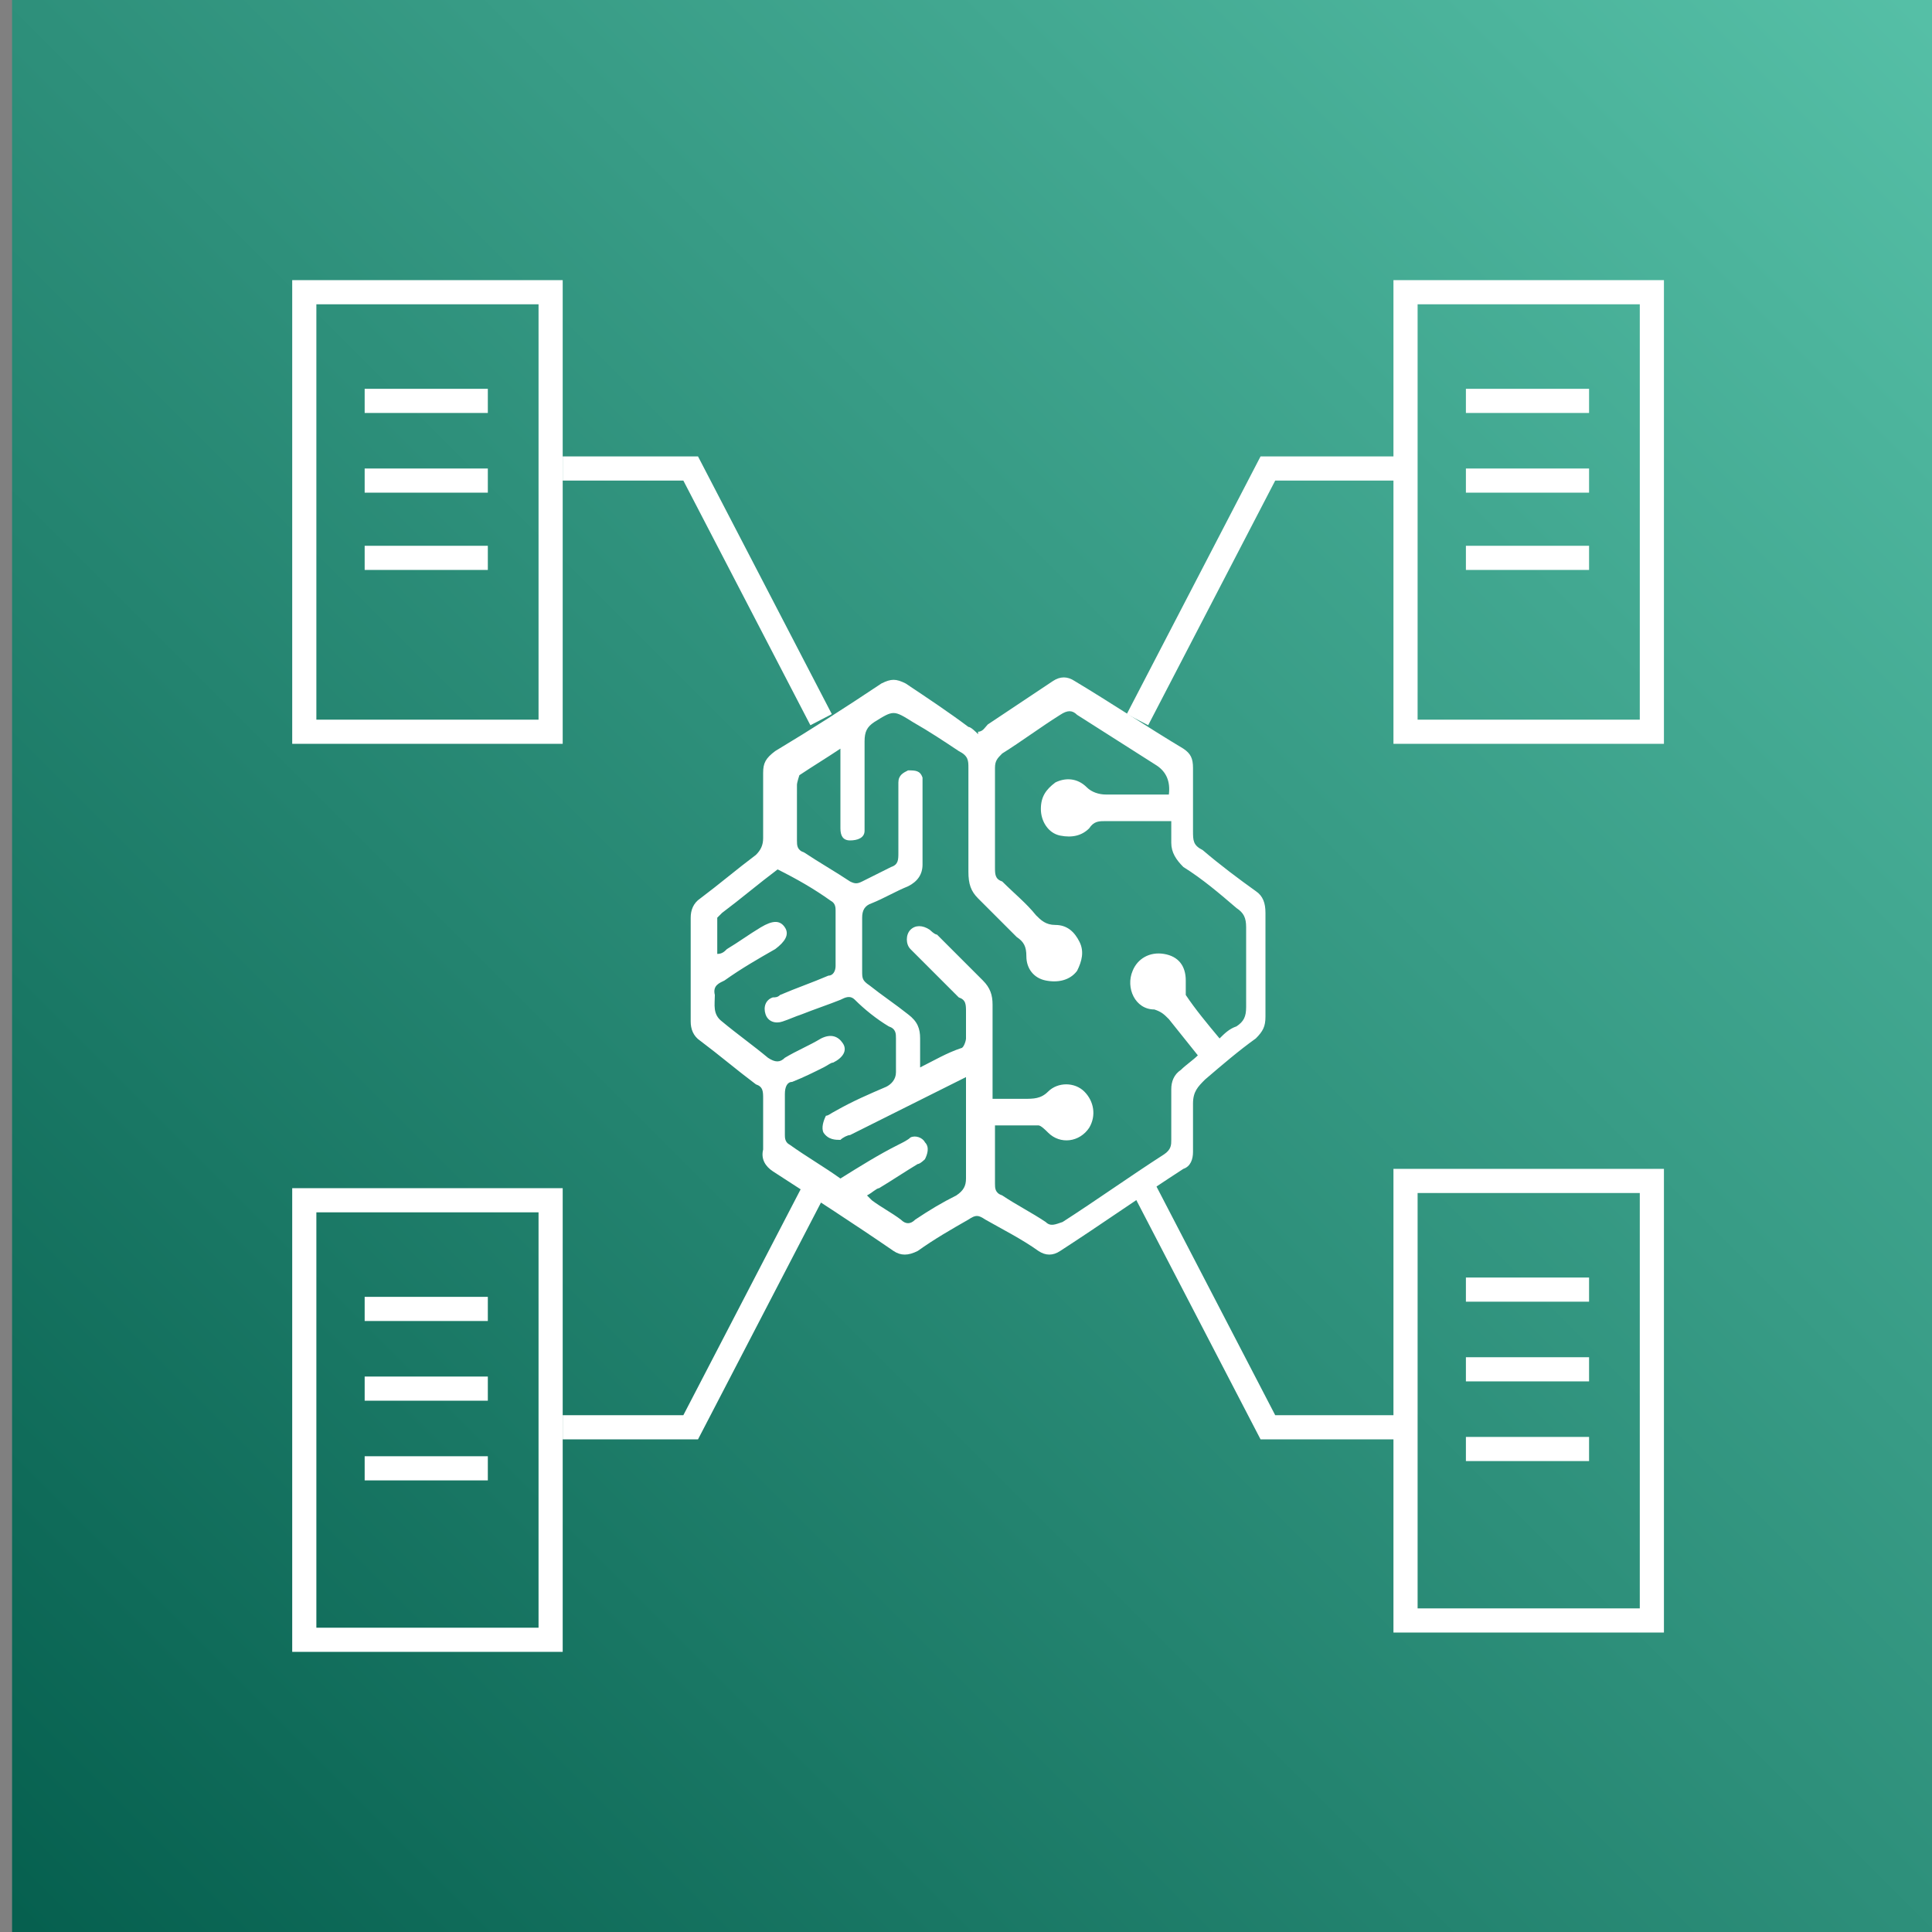
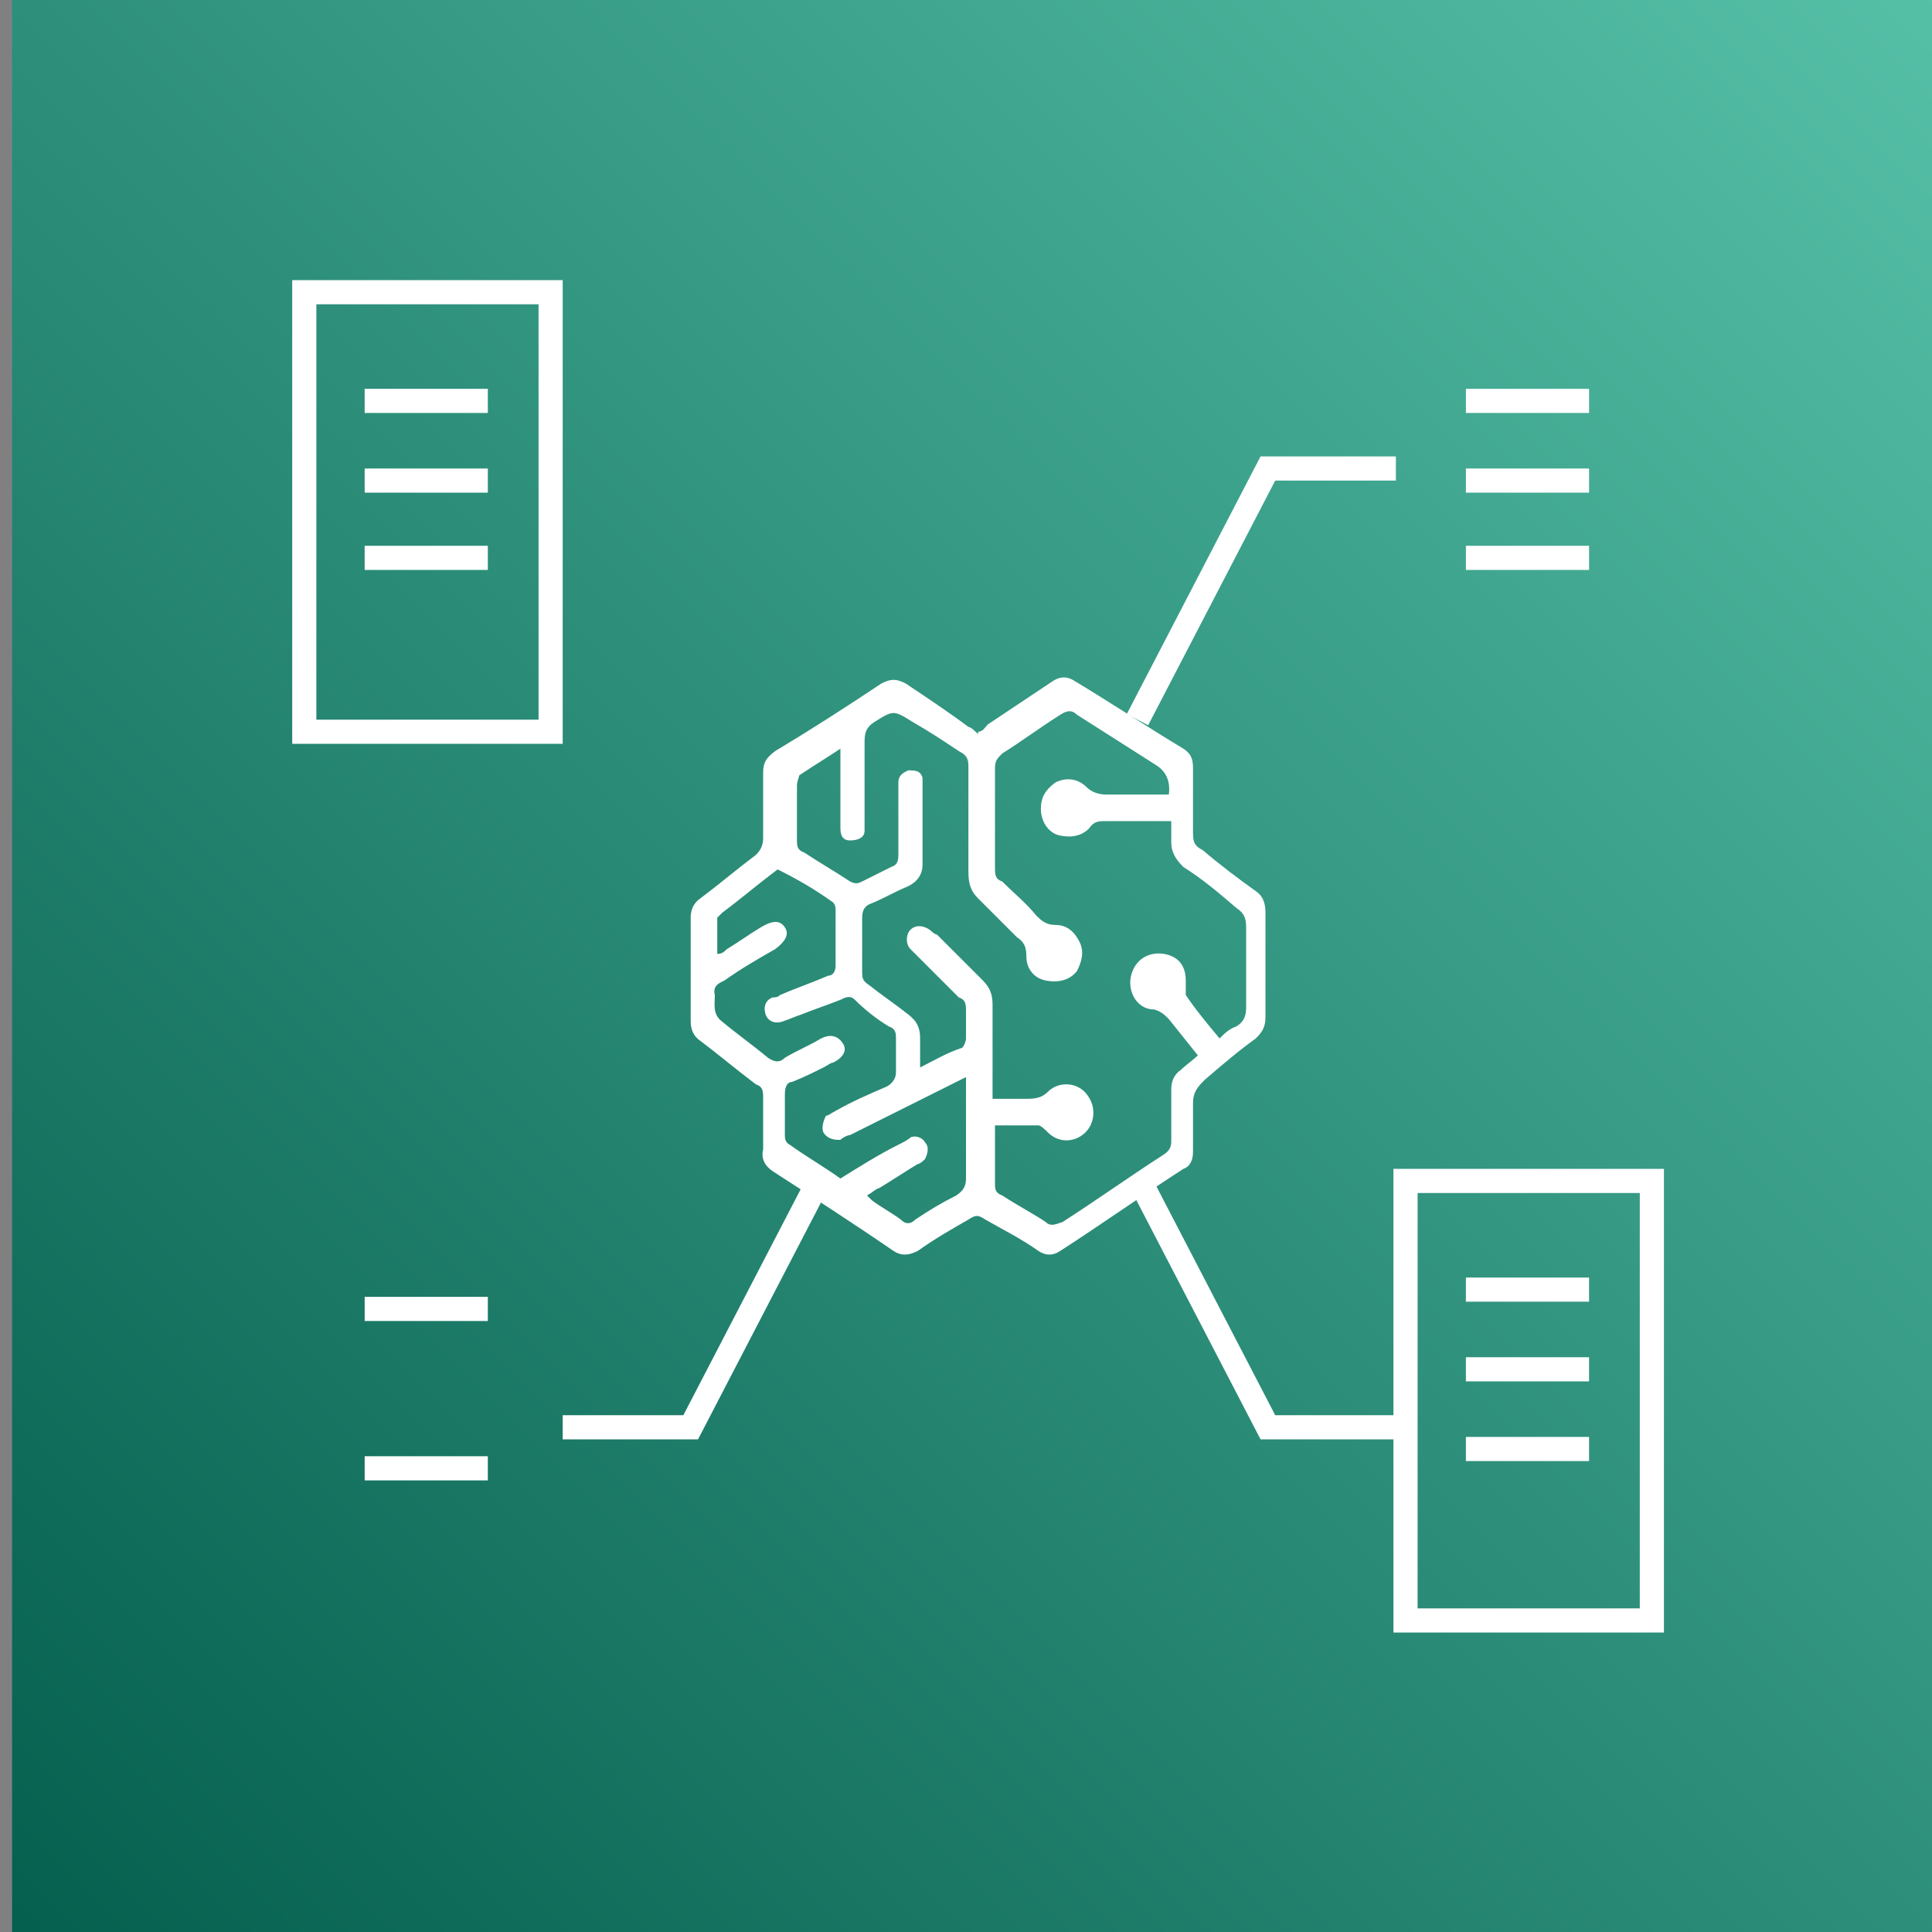
<svg xmlns="http://www.w3.org/2000/svg" version="1.1" viewBox="0 0 80 80">
  <rect x="0" y="0" width="80" height="80" fill="#808080" stroke="none" />
  <defs>
    <style> .cls-1 { fill: #fff; } .cls-2 { fill: none; stroke: #fff; stroke-miterlimit: 10; } .cls-3 { fill: url(#linear-gradient); } </style>
    <linearGradient id="linear-gradient" x1="-212.3" y1="293.3" x2="-211.3" y2="294.3" gradientTransform="translate(16985 23545) scale(80 -80)" gradientUnits="userSpaceOnUse">
      <stop offset="0" stop-color="#055f4e" />
      <stop offset="1" stop-color="#56c0a7" />
    </linearGradient>
  </defs>
  <g>
    <g id="Layer_1">
      <g>
        <g id="Icon-Architecture-BG_x2F_64_x2F_Machine-Learning">
          <rect id="Rectangle" class="cls-3" x=".5" width="80" height="80" />
        </g>
        <g>
          <path class="cls-1" d="M40.5,30.3c.2,0,.3-.2.4-.3.9-.6,1.8-1.2,2.7-1.8.3-.2.6-.2.9,0,1.5.9,3,1.9,4.5,2.8.3.2.4.4.4.8,0,.9,0,1.7,0,2.6,0,.4,0,.6.4.8.7.6,1.5,1.2,2.2,1.7.3.2.4.5.4.9,0,1.4,0,2.8,0,4.3,0,.4-.1.6-.4.9-.7.5-1.4,1.1-2.1,1.7-.3.3-.5.5-.5,1,0,.7,0,1.3,0,2,0,.3-.1.6-.4.7-1.7,1.1-3.4,2.3-5.1,3.4-.3.2-.6.2-.9,0-.7-.5-1.5-.9-2.2-1.3-.3-.2-.4-.2-.7,0-.7.4-1.4.8-2.1,1.3-.4.2-.7.2-1,0-1.6-1.1-3.3-2.2-5-3.3-.3-.2-.5-.5-.4-.9,0-.7,0-1.4,0-2.1,0-.3,0-.5-.3-.6-.8-.6-1.5-1.2-2.3-1.8-.3-.2-.4-.5-.4-.8,0-1.4,0-2.9,0-4.3,0-.3.1-.6.4-.8.8-.6,1.5-1.2,2.3-1.8.2-.2.3-.4.3-.7,0-.9,0-1.8,0-2.7,0-.4.1-.6.5-.9,1.5-.9,2.9-1.8,4.4-2.8.4-.2.6-.2,1,0,.9.6,1.8,1.2,2.6,1.8.1,0,.3.2.4.3ZM38.1,44.2c.6-.3,1.1-.6,1.7-.8.1,0,.2-.3.2-.4,0-.4,0-.8,0-1.1,0-.3,0-.5-.3-.6-.5-.5-.9-.9-1.4-1.4-.2-.2-.4-.4-.6-.6-.2-.2-.2-.6,0-.8.2-.2.5-.2.8,0,0,0,.2.2.3.2.6.6,1.3,1.3,1.9,1.9.3.3.4.6.4,1,0,1.1,0,2.2,0,3.3,0,.2,0,.4,0,.6.5,0,.9,0,1.3,0,.4,0,.7,0,1-.3.4-.4,1.1-.4,1.5,0,.4.4.5,1,.2,1.5-.4.6-1.2.7-1.7.2-.1-.1-.3-.3-.4-.3-.6,0-1.2,0-1.8,0,0,.1,0,.2,0,.3,0,.7,0,1.4,0,2.1,0,.2,0,.4.3.5.6.4,1.2.7,1.8,1.1.2.2.4.1.7,0,1.4-.9,2.8-1.9,4.2-2.8.3-.2.3-.4.3-.6,0-.7,0-1.4,0-2.1,0-.3.1-.6.4-.8.2-.2.5-.4.7-.6-.4-.5-.8-1-1.2-1.5-.2-.2-.3-.3-.6-.4-.8,0-1.2-.9-.9-1.6.2-.5.7-.8,1.3-.7.6.1.9.5.9,1.1,0,.2,0,.5,0,.6.4.6.9,1.2,1.4,1.8.2-.2.4-.4.7-.5.3-.2.4-.4.4-.8,0-1.1,0-2.2,0-3.3,0-.4-.1-.6-.4-.8-.7-.6-1.4-1.2-2.2-1.7-.3-.3-.5-.6-.5-1,0-.3,0-.6,0-.9-.2,0-.4,0-.5,0-.7,0-1.5,0-2.2,0-.3,0-.5,0-.7.3-.3.3-.7.4-1.2.3-.5-.1-.8-.6-.8-1.1,0-.5.2-.8.6-1.1.4-.2.9-.2,1.3.2.2.2.5.3.8.3.7,0,1.5,0,2.2,0,.1,0,.3,0,.4,0q.1-.8-.5-1.2c-1.1-.7-2.2-1.4-3.3-2.1-.2-.2-.4-.2-.7,0-.8.5-1.6,1.1-2.4,1.6-.2.2-.3.3-.3.6,0,1.4,0,2.7,0,4.1,0,.3,0,.5.3.6.5.5,1,.9,1.4,1.4.2.2.4.4.8.4.5,0,.8.3,1,.7.2.4.1.8-.1,1.2-.3.4-.8.5-1.3.4-.5-.1-.8-.5-.8-1,0-.4-.1-.6-.4-.8-.5-.5-1.1-1.1-1.6-1.6-.3-.3-.4-.6-.4-1.1,0-1.4,0-2.8,0-4.3,0-.3,0-.5-.4-.7-.6-.4-1.2-.8-1.9-1.2-.8-.5-.8-.5-1.6,0-.3.2-.4.4-.4.8,0,1.1,0,2.1,0,3.2,0,.2,0,.3,0,.5,0,.3-.3.4-.6.4-.3,0-.4-.2-.4-.5,0-.1,0-.3,0-.4,0-.8,0-1.6,0-2.4,0-.1,0-.3,0-.5-.6.4-1.1.7-1.7,1.1,0,0-.1.3-.1.4,0,.8,0,1.5,0,2.3,0,.2,0,.4.3.5.6.4,1.3.8,1.9,1.2.2.1.3.1.5,0,.4-.2.8-.4,1.2-.6.3-.1.3-.3.3-.6,0-.6,0-1.2,0-1.9,0-.3,0-.7,0-1,0-.3.2-.4.4-.5.3,0,.5,0,.6.3,0,.2,0,.3,0,.5,0,1,0,2,0,3.1,0,.4-.2.7-.6.9-.5.2-1,.5-1.5.7-.3.1-.4.3-.4.6,0,.7,0,1.5,0,2.2,0,.3,0,.4.3.6.5.4,1.1.8,1.6,1.2.4.3.5.6.5,1,0,.4,0,.9,0,1.4ZM36.1,49.7c.4.3.8.5,1.2.8.2.2.4.2.6,0,.6-.4,1.1-.7,1.7-1,.3-.2.4-.4.4-.7,0-1.2,0-2.5,0-3.7,0-.2,0-.3,0-.5-.2.1-.4.2-.6.3-1.4.7-2.8,1.4-4.2,2.1-.1,0-.3.1-.4.2-.2,0-.5,0-.7-.3-.1-.2,0-.5.1-.7.1,0,.2-.1.4-.2.7-.4,1.4-.7,2.1-1,.2-.1.4-.3.4-.6,0-.5,0-.9,0-1.4,0-.2,0-.4-.3-.5-.5-.3-1-.7-1.4-1.1-.2-.2-.4-.1-.6,0-.5.2-1.1.4-1.6.6-.3.1-.5.2-.8.3-.3.1-.6,0-.7-.3-.1-.3,0-.6.3-.7.1,0,.2,0,.3-.1.7-.3,1.3-.5,2-.8.2,0,.3-.2.3-.4,0-.8,0-1.5,0-2.3,0-.1,0-.3-.2-.4-.7-.5-1.4-.9-2.2-1.3-.8.6-1.5,1.2-2.3,1.8,0,0-.2.2-.2.2,0,.5,0,1,0,1.5.2,0,.3-.1.4-.2.5-.3.9-.6,1.4-.9.5-.3.8-.3,1,0,.2.3,0,.6-.4.9-.7.4-1.4.8-2.1,1.3-.2.1-.5.2-.4.6,0,.4-.1.8.3,1.1.6.5,1.3,1,1.9,1.5.3.2.5.2.7,0,.5-.3,1-.5,1.5-.8.4-.2.7-.1.9.2.2.3,0,.6-.4.8-.1,0-.2.1-.4.2-.4.2-.8.4-1.3.6-.2,0-.3.2-.3.5,0,.6,0,1.1,0,1.7,0,.1,0,.3.2.4.7.5,1.4.9,2.1,1.4.8-.5,1.6-1,2.4-1.4.2-.1.4-.2.5-.3.2-.1.5,0,.6.2.2.2.1.5,0,.7,0,0-.2.2-.3.2-.5.3-1.1.7-1.6,1-.1,0-.3.2-.5.3Z" />
          <g>
            <g>
              <path class="cls-1" d="M23.3,30.8h-11.2V11.6h11.2v19.2ZM13.1,29.8h9.2V12.6h-9.2v17.2Z" />
              <rect class="cls-1" x="15.1" y="16.1" width="5.1" height="1" />
              <rect class="cls-1" x="15.1" y="19.4" width="5.1" height="1" />
              <rect class="cls-1" x="15.1" y="22.6" width="5.1" height="1" />
            </g>
            <g>
-               <path class="cls-1" d="M23.3,68.4h-11.2v-19.2h11.2v19.2ZM13.1,67.4h9.2v-17.2h-9.2v17.2Z" />
              <rect class="cls-1" x="15.1" y="53.7" width="5.1" height="1" />
-               <rect class="cls-1" x="15.1" y="57" width="5.1" height="1" />
              <rect class="cls-1" x="15.1" y="60.3" width="5.1" height="1" />
            </g>
            <g>
-               <path class="cls-1" d="M68.9,30.8h-11.2V11.6h11.2v19.2ZM58.7,29.8h9.2V12.6h-9.2v17.2Z" />
              <rect class="cls-1" x="60.7" y="16.1" width="5.1" height="1" />
              <rect class="cls-1" x="60.7" y="19.4" width="5.1" height="1" />
              <rect class="cls-1" x="60.7" y="22.6" width="5.1" height="1" />
            </g>
            <g>
              <path class="cls-1" d="M68.9,67.6h-11.2v-19.2h11.2v19.2ZM58.7,66.6h9.2v-17.2h-9.2v17.2Z" />
              <rect class="cls-1" x="60.7" y="52.9" width="5.1" height="1" />
              <rect class="cls-1" x="60.7" y="56.2" width="5.1" height="1" />
              <rect class="cls-1" x="60.7" y="59.5" width="5.1" height="1" />
            </g>
          </g>
-           <polyline class="cls-2" points="23.3 19.4 28.6 19.4 34 29.8" />
          <polyline class="cls-2" points="57.8 19.4 52.5 19.4 47.1 29.8" />
          <polyline class="cls-2" points="23.3 59.1 28.6 59.1 34 48.7" />
          <polyline class="cls-2" points="57.8 59.1 52.5 59.1 47.1 48.7" />
        </g>
      </g>
    </g>
  </g>
</svg>